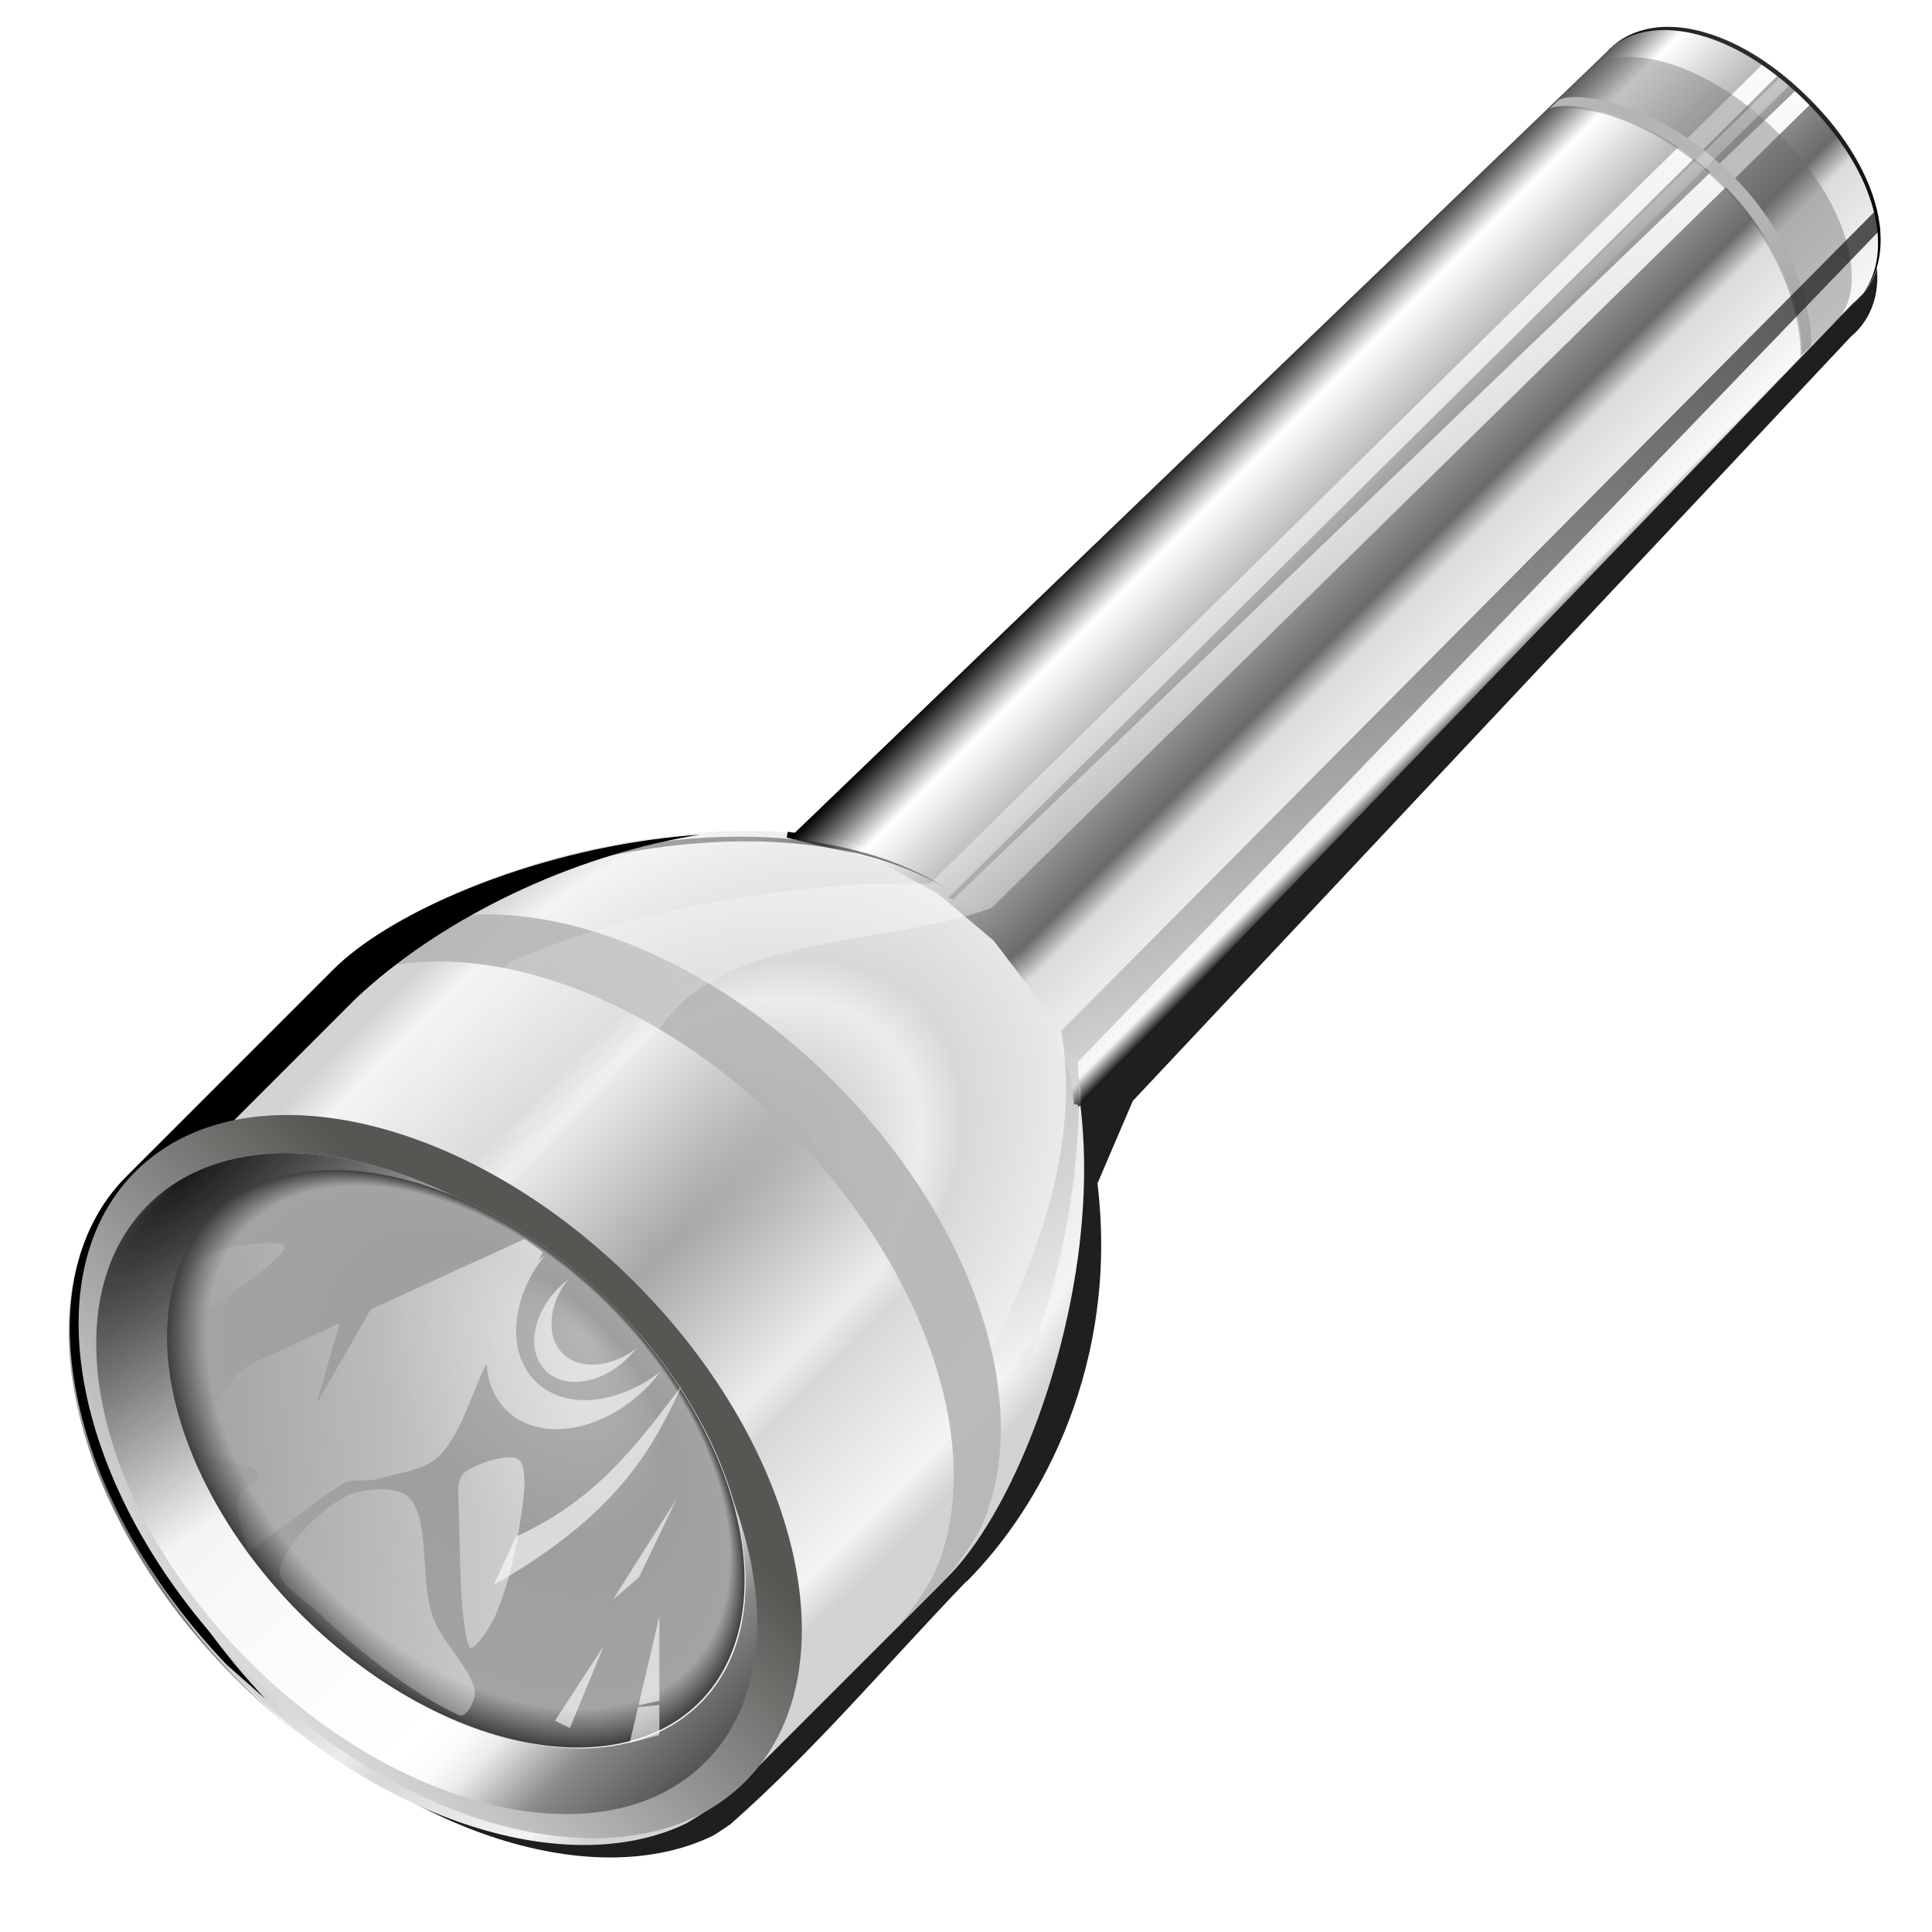
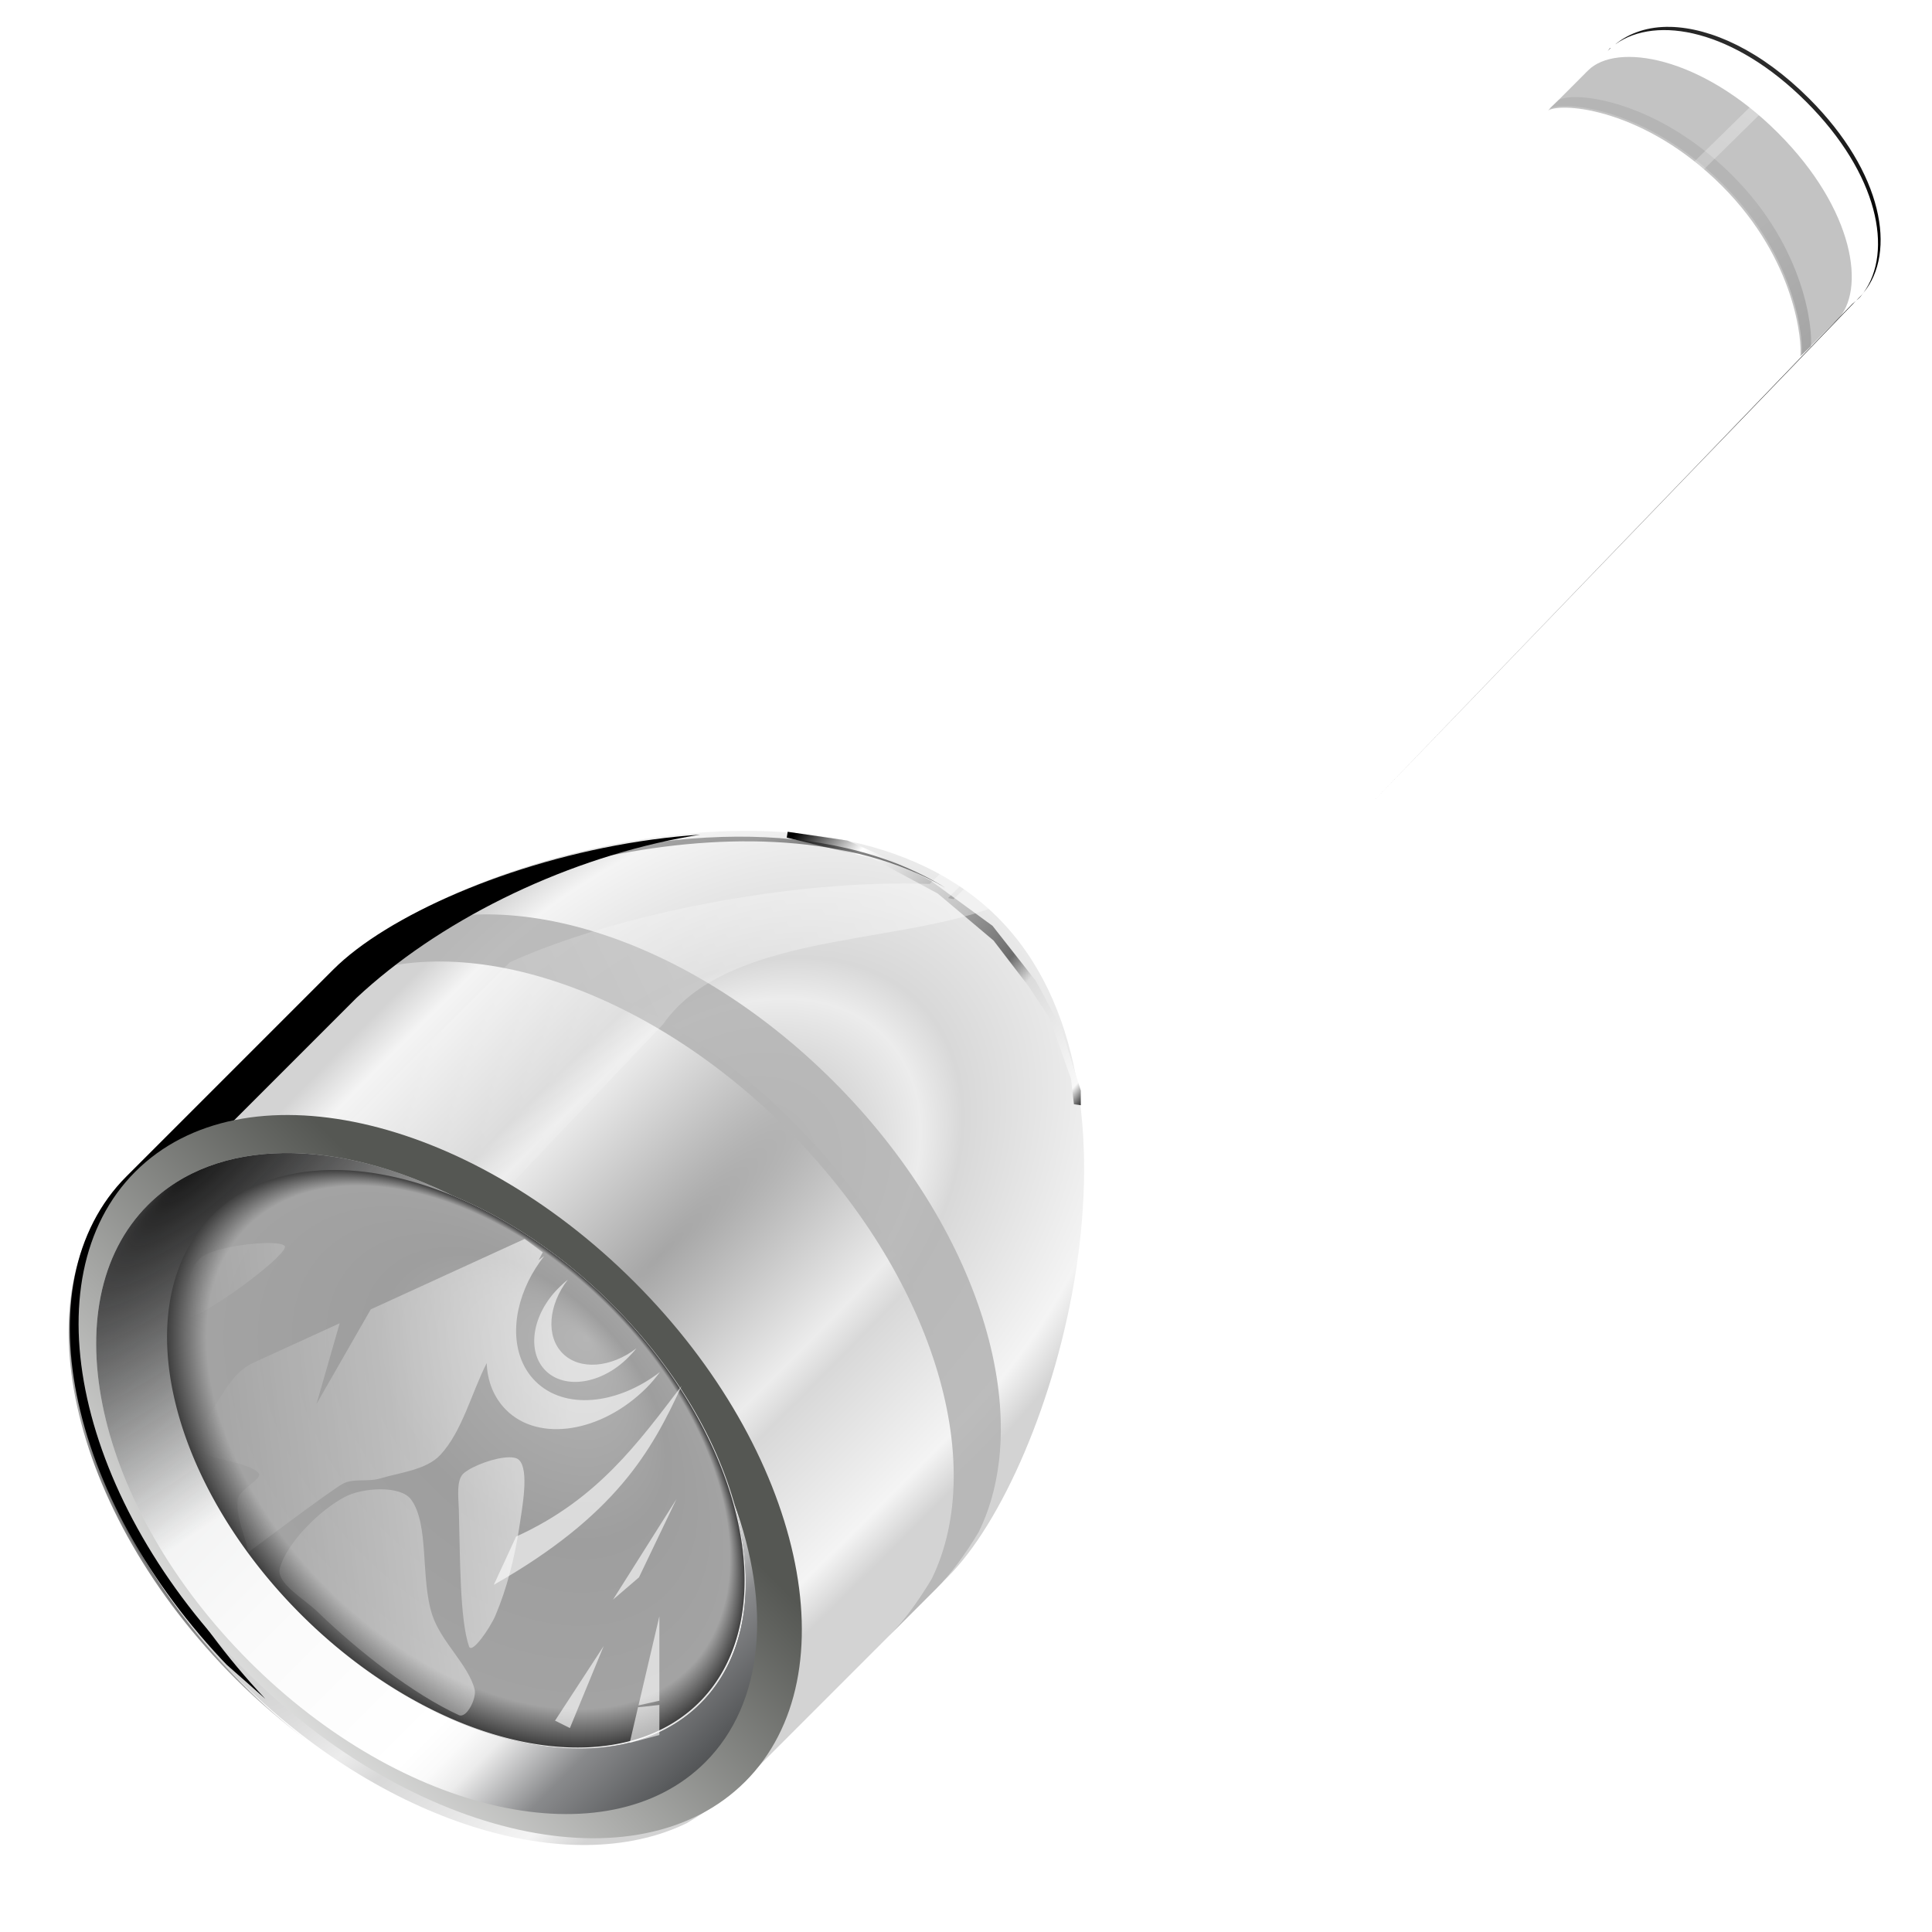
<svg xmlns="http://www.w3.org/2000/svg" xmlns:xlink="http://www.w3.org/1999/xlink" enable-background="new 0 0 128 128" height="128" viewBox="0 0 128 128" width="128">
  <defs>
    <linearGradient id="lg1">
      <stop offset="0" stop-color="#fff" />
      <stop offset="1" stop-color="#fff" stop-opacity="0" />
    </linearGradient>
    <linearGradient id="linearGradient3161" xlink:href="#lg1" />
    <linearGradient id="linearGradient3627">
      <stop offset="0" stop-color="#171717" />
      <stop offset=".054" stop-color="#4f4f4f" />
      <stop offset=".316" stop-color="#454545" />
      <stop offset=".387" />
      <stop offset=".642" />
      <stop offset=".78" stop-color="#434343" />
      <stop offset="1" stop-color="#e5e5e5" stop-opacity="0" />
    </linearGradient>
    <linearGradient id="linearGradient3376">
      <stop offset="0" />
      <stop offset=".054" stop-color="#f8f8f8" />
      <stop offset=".316" stop-color="#dbdbdb" />
      <stop offset=".387" stop-color="#6b6b6b" />
      <stop offset=".657" stop-color="#bcbcbc" />
      <stop offset=".847" stop-color="#fff" />
      <stop offset="1" />
    </linearGradient>
    <linearGradient id="linearGradient3072">
      <stop offset="0" stop-color="#b5b5b5" />
      <stop offset=".5" stop-color="#9e9e9e" />
      <stop offset=".906" stop-color="#a3a3a3" />
      <stop offset="1" stop-color="#3f3f3f" />
    </linearGradient>
    <linearGradient id="linearGradient2996">
      <stop offset="0" stop-color="#a6a6a6" />
      <stop offset=".448" stop-color="#ececec" />
      <stop offset=".537" stop-color="#d8d8d8" />
      <stop offset=".894" stop-color="#f4f4f4" />
      <stop offset="1" stop-color="#d3d3d3" />
    </linearGradient>
    <linearGradient id="linearGradient2944" gradientTransform="matrix(-.446 -.446 .446 -.446 15.416 53.276)" gradientUnits="userSpaceOnUse" x1="-75.5" x2="-75.5" y1="-75.938" y2="-17.312">
      <stop offset="0" stop-color="#fff" />
      <stop offset="1" stop-color="#555753" />
    </linearGradient>
    <linearGradient id="linearGradient2952" gradientTransform="matrix(-.446 -.446 .446 -.446 15.416 53.276)" gradientUnits="userSpaceOnUse" x1="-106.25" x2="-23.469" y1="-37.5" y2="-37.5">
      <stop offset="0" stop-color="#535557" />
      <stop offset=".114" stop-color="#898a8c" />
      <stop offset=".203" stop-color="#ececec" />
      <stop offset=".236" stop-color="#fafafa" />
      <stop offset=".272" stop-color="#fff" />
      <stop offset=".531" stop-color="#fafafa" />
      <stop offset=".845" stop-color="#ebecec" />
      <stop offset="1" stop-color="#e1e2e3" />
    </linearGradient>
    <radialGradient id="radialGradient2980" cx="-71.877" cy="-37.146" fx="-36.87" fy="-39.215" gradientTransform="matrix(-.164 -.198 .826 -.684 38.761 43.504)" gradientUnits="userSpaceOnUse" r="41.391">
      <stop offset="0" stop-color="#191919" />
      <stop offset="1" stop-color="#191919" stop-opacity="0" />
    </radialGradient>
    <radialGradient id="radialGradient3002" cx="-64.4" cy="3.918" gradientTransform="matrix(-.373 -.396 .569 -.536 20.948 56.273)" gradientUnits="userSpaceOnUse" r="45.281" xlink:href="#linearGradient2996" />
    <radialGradient id="radialGradient3152" cx="-66.844" cy="135.182" fx="-67.321" fy="153.144" gradientTransform="matrix(1 0 0 .5 0 67.591)" gradientUnits="userSpaceOnUse" r="22.097" xlink:href="#linearGradient3072" />
    <radialGradient id="radialGradient3242" cx="-67.169" cy="-47.379" gradientTransform="matrix(1.608 0 0 .638 40.86 -12.623)" gradientUnits="userSpaceOnUse" r="23.202" xlink:href="#linearGradient3161" />
    <linearGradient id="linearGradient3395" gradientTransform="matrix(-.446 -.446 .446 -.446 11.712 56.284)" gradientUnits="userSpaceOnUse" x1="-86.198" x2="-44.752" xlink:href="#linearGradient3376" y1="109.677" y2="109.677" />
    <radialGradient id="radialGradient3501" cx="-64.4" cy="3.918" gradientTransform="matrix(-.385 -.385 2.093 -2.093 10.771 66.558)" gradientUnits="userSpaceOnUse" r="45.281" xlink:href="#linearGradient2996" />
    <linearGradient id="linearGradient3623" gradientUnits="userSpaceOnUse" x1="86.865" x2="71.924" xlink:href="#linearGradient3376" y1="55.246" y2="42.185" />
    <filter id="filter3667">
      <feGaussianBlur stdDeviation=".051" />
    </filter>
    <filter id="filter3685">
      <feGaussianBlur stdDeviation=".408" />
    </filter>
    <filter id="filter3887">
      <feGaussianBlur stdDeviation="1.896" />
    </filter>
    <linearGradient id="linearGradient3155" gradientUnits="userSpaceOnUse" x1="128.952" x2="146.674" xlink:href="#linearGradient3072" y1="3.173" y2="25.056" />
    <linearGradient id="linearGradient3208" gradientTransform="matrix(-.454 -.454 .454 -.454 54.625 95.306)" gradientUnits="userSpaceOnUse" x1="6.703" x2="30.949" xlink:href="#linearGradient3161" y1="-30.583" y2="-61.138" />
    <filter id="filter3218">
      <feGaussianBlur stdDeviation=".556" />
    </filter>
    <linearGradient id="linearGradient3230" gradientUnits="userSpaceOnUse" x1="124.193" x2="10.95" xlink:href="#linearGradient3161" y1="4.125" y2="59.751" />
    <filter id="filter3363">
      <feGaussianBlur stdDeviation=".388" />
    </filter>
    <radialGradient id="radialGradient3385" cx="74.065" cy="47.961" fx="78.603" fy="14.384" gradientTransform="matrix(.7 .69 -1.422 1.444 123.37 -86.634)" gradientUnits="userSpaceOnUse" r="36.22">
      <stop offset="0" />
      <stop offset="1" stop-color="#191919" stop-opacity="0" />
    </radialGradient>
    <radialGradient id="radialGradient3663" cx="27.296" cy="71.267" gradientTransform="matrix(1.924 .508 -.223 .845 -9.32 1.367)" gradientUnits="userSpaceOnUse" r="12.605" xlink:href="#linearGradient3161" />
    <filter id="filter3681">
      <feGaussianBlur stdDeviation=".237" />
    </filter>
    <linearGradient id="linearGradient3708" gradientUnits="userSpaceOnUse" x1="151.49" x2="116.747" xlink:href="#lg1" y1="-24.686" y2="32.576" />
    <filter id="filter3758">
      <feGaussianBlur stdDeviation=".214" />
    </filter>
    <linearGradient id="linearGradient3771" gradientTransform="matrix(-.446 -.446 .446 -.446 11.712 56.284)" gradientUnits="userSpaceOnUse" x1="-86.198" x2="-62.814" xlink:href="#linearGradient3627" y1="109.677" y2="203.999" />
    <linearGradient id="linearGradient3784" gradientUnits="userSpaceOnUse" x1="33.585" x2="62.62" xlink:href="#linearGradient3627" y1="51.063" y2="85.384" />
    <filter id="filter3802">
      <feGaussianBlur stdDeviation=".113" />
    </filter>
    <filter id="filter3861">
      <feGaussianBlur stdDeviation="2.263" />
    </filter>
    <clipPath id="clipPath3865">
      <path d="m168.408 108.849c11.15 11.15 25.956 14.439 33.063 7.332l13.702-13.702c7.107-7.107 14.447-32.541 3.297-43.691-11.15-11.151-36.584-3.811-43.691 3.297l-13.702 13.702c-7.107 7.107-3.819 21.913 7.332 33.063z" />
    </clipPath>
    <radialGradient cx="-64.4" cy="3.918" gradientTransform="matrix(-.373 -.396 .569 -.536 173.323 54.283)" gradientUnits="userSpaceOnUse" r="45.281" xlink:href="#linearGradient2996" />
  </defs>
-   <path d="m109.593 6.15c-1.424-.065-2.632.308-3.469 1.125-.01.01-.021-.01-.031 0-.083.083-.176.16-.25.25l-52.945 53.404-.469-.031v.031c-12.062-.94-26.029 4.216-31.094 9.281l-.75.75c-.02.02-.042.042-.062.062l-3.25 3.281-10.031 10-.219.219c-.179.188-.352.384-.531.594-.253.289-.495.566-.719.875-.014.019-.017.044-.031.062-.175.244-.343.494-.5.75-.314.458-.631.925-.938 1.438-3.942 8.098-1.498 19.565 8.571 29.634 10.069 10.069 22.996 13.972 31.094 10.031.427-.255.797-.522 1.188-.781 5.764-5.076 10.874-11.13 16.26-16.74l.062-.031c5.266-5.266 10.529-15.137 9.037-27.502l2.441-5.699 49.648-52.839c.09-.074.198-.167.281-.25 2.66-2.66 1.953-7.7-3.367-13.02-3.644-3.644-6.793-4.752-9.926-4.895z" fill="#1f1f1f" filter="url(#filter3887)" transform="matrix(.959 0 0 .959 5.086 -1.05)" />
  <path d="m16.033 110.839c11.15 11.15 25.956 14.439 33.063 7.332l13.702-13.702c7.107-7.107 14.447-32.541 3.297-43.691-11.151-11.151-36.584-3.811-43.691 3.297l-13.702 13.702c-7.107 7.107-3.819 21.913 7.332 33.063z" fill="url(#radialGradient3002)" />
  <path d="m15.706 111.168c9.655 9.655 22.036 13.397 29.801 9.618 1.534-.916 2.838-1.862 3.791-2.816l10.05-10.05c.949-.949 1.903-2.239 2.816-3.763 3.794-7.764.045-20.167-9.618-29.829-9.661-9.661-22.065-13.408-29.829-9.618-1.526.913-2.814 1.866-3.764 2.816l-10.05 10.05c-.953.953-1.913 2.244-2.83 3.777-3.78 7.765-.024 20.16 9.632 29.815z" fill="url(#radialGradient3501)" />
-   <path d="m52.44 55.385c1.969.121 7.997 1.322 13.08 6.404 4.942 4.942 6.038 10.695 5.915 11.566l51.514-53.415c.087-.071.171-.143.251-.223 2.551-2.551 1.765-8.08-3.336-13.181-5.083-5.083-10.585-5.871-13.153-3.364-.009.009-.019.019-.028.028-.08.08-.166.15-.237.237z" fill="url(#linearGradient3395)" />
-   <path d="m56.236 111.045 3.122-3.122c.949-.949 1.903-2.239 2.816-3.764 3.794-7.764.045-20.167-9.618-29.829-9.661-9.661-22.065-13.408-29.829-9.618-1.526.913-2.814 1.866-3.763 2.816l-3.122 3.122c.95-.95 2.237-1.902 3.764-2.816 7.764-3.79 20.169-.043 29.829 9.618 9.663 9.663 13.412 22.065 9.618 29.829-.913 1.525-1.867 2.815-2.816 3.764z" fill="url(#radialGradient3501)" />
+   <path d="m56.236 111.045 3.122-3.122c.949-.949 1.903-2.239 2.816-3.764 3.794-7.764.045-20.167-9.618-29.829-9.661-9.661-22.065-13.408-29.829-9.618-1.526.913-2.814 1.866-3.763 2.816l-3.122 3.122z" fill="url(#radialGradient3501)" />
  <path d="m58.912 108.369 3.122-3.122c.949-.949 1.903-2.239 2.816-3.764 3.794-7.764.045-20.167-9.618-29.829-9.661-9.661-22.065-13.408-29.829-9.618-1.526.913-2.814 1.866-3.763 2.816l-3.122 3.122c.95-.95 2.237-1.902 3.764-2.816 7.764-3.79 20.169-.043 29.829 9.618 9.663 9.663 13.412 22.065 9.618 29.829-.913 1.525-1.867 2.815-2.816 3.763z" fill="#b4b4b4" fill-opacity=".876" />
  <g fill-rule="evenodd">
    <path d="m71.973 41.623 2.979.439 2.1.928 2.051 1.074 3.076 2.246 2.148 2.734 1.27 2.344.977 3.125v.732l-.342-.049-.146-1.27-1.074-3.027-1.025-1.562-1.758-2.295-2.783-2.344-3.271-1.758-4.248-1.025z" fill="url(#linearGradient3623)" filter="url(#filter3667)" transform="matrix(1.33 0 0 1.33 -43.538 -.252)" />
    <path d="m71.973 41.623 3.223.146 2.344 1.123 2.1.977 3.174 2.344 2.051 2.783 1.074 2.539.635 2.979v.732l-.342-.049-.879-1.27-.732-2.783-1.074-1.514-1.66-2.197-2.93-2.197-2.979-2.002-4.053-1.318z" fill="url(#linearGradient3623)" filter="url(#filter3685)" opacity=".714" transform="matrix(1.33 0 0 1.33 -43.538 -.252)" />
    <path d="m116.906 4.125-55.312 54.438c-9.041-.328-20.782 1.996-27.812 5.188l-10.5 10.469c3.679 1.048 7.184 2.413 10.344 4.5l10.313-10.875c4.202-5.964 15.045-5.227 21.75-7.688l54.375-53.375c-.303-.331-.62-.641-.938-.938l-55.953 53.727-.367-.07 55.133-54.656c-.336-.255-.683-.5-1.031-.719z" fill="url(#linearGradient3230)" filter="url(#filter3758)" />
  </g>
  <path d="m102.564 7.319c.958-.568 6.438-.086 11.52 4.997 4.942 4.942 5.315 10.426 5.192 11.297l2.183-2.183c.087-.071.171-.143.251-.223 1.927-1.927 1.183-7.305-3.919-12.406-5.083-5.083-10.703-6.006-12.571-4.139-.009.009-.018.019-.028.028-.08.08-.166.15-.237.237z" fill="#696969" fill-opacity=".395" />
  <path d="m104.741 6.444c-.728-.045-1.235.042-1.474.184l-.614.584c.958-.568 6.435-.076 11.517 5.006 4.942 4.942 5.314 10.432 5.191 11.302l.614-.584c.001-.006-.001-.024 0-.031.115-.928-.283-6.364-5.191-11.272-3.812-3.812-7.86-5.056-10.043-5.191z" fill="url(#linearGradient3155)" />
  <path d="m118.013 5.064-54.922 53.807c-1.664.137-1.525.55-3.803.417-.908-.054-4.596.403-3.235.281 1.689-.151 2.382 1.333 7.81-.136l54.854-53.947z" fill="url(#linearGradient3708)" fill-rule="evenodd" />
  <path d="m110.672 1.781c-1.455-.036-2.716.389-3.656 1.156 2.739-1.961 7.891-.952 12.656 3.812 4.783 4.783 5.778 9.928 3.781 12.656 2.212-2.666 1.316-7.965-3.594-12.875-3.177-3.177-6.502-4.684-9.188-4.75zm12.781 17.625c-.133.182-.309.341-.469.5.075-.062.15-.118.219-.188.096-.096.164-.208.25-.312zm-16.781-16.219c-.059.059-.099.129-.156.188.064-.062.12-.129.188-.188-.009.009-.022-.009-.031 0zm16.281 16.75c-.07.068-.144.126-.219.188l-31.719 32.938z" fill="url(#linearGradient3771)" />
  <path d="m48.839 55.431c-10.798.053-22.402 4.589-26.844 9.031l-13.688 13.719c-7.107 7.107-3.838 21.912 7.313 33.062 1.519 1.519 3.124 2.873 4.75 4.094-1.486-1.143-2.95-2.419-4.344-3.812-11.151-11.151-14.42-25.955-7.313-33.062l13.688-13.688c6.441-6.441 27.946-13.081 40.219-5.969-3.882-2.396-8.738-3.4-13.781-3.375z" fill="url(#linearGradient3784)" filter="url(#filter3802)" opacity=".699" />
  <path clip-path="url(#clipPath3865)" d="m220.297 40.459c-10.798.053-46.595 12.185-51.037 16.627l-13.719 13.719c-7.107 7.107-3.807 21.912 7.344 33.062.338.338 7.052 6.215 7.397 6.539-10.348-11.017-14.567-25.839-7.675-32.731l13.719-13.719c10.683-9.98 31.976-16.095 43.612-6.394-.288-.34-2.949-2.131-2.594-2.407 7.915-6.151 9.432-14.727 2.953-14.696z" filter="url(#filter3861)" transform="translate(-152.7 2.151)" />
  <path d="m16.281 110.705c11.15 11.15 25.984 14.439 33.091 7.332 7.107-7.107 3.819-21.94-7.332-33.091-11.151-11.151-25.97-14.425-33.077-7.318-7.107 7.107-3.833 21.926 7.318 33.077zm3.708-3.708c-8.91-8.91-11.533-20.749-5.854-26.428 5.679-5.679 17.518-3.056 26.428 5.854 8.91 8.91 11.533 20.749 5.854 26.428-5.679 5.679-17.518 3.056-26.428-5.854z" fill="url(#linearGradient2944)" />
  <path d="m-44.747 135.182a22.097 11.049 0 1 1 -44.194 0 22.097 11.049 0 1 1 44.194 0z" fill="#f6f6f6" transform="matrix(-.73 -.73 .931 -.931 -144.451 173.706)" />
  <path d="m16.504 110.063c10.192 10.192 23.723 13.187 30.22 6.691 3.924-3.924 4.393-10.426 1.896-17.201 1.507 5.28.891 10.204-2.202 13.298-5.679 5.679-17.518 3.056-26.428-5.854-8.91-8.91-11.533-20.749-5.854-26.428 3.648-3.648 9.846-3.869 16.169-1.199-7.905-3.995-15.946-4.098-20.504.46-6.497 6.497-3.488 20.041 6.705 30.233z" fill="url(#linearGradient2952)" />
  <path d="m16.504 110.063c10.192 10.192 23.723 13.187 30.22 6.691 3.924-3.924 4.393-10.426 1.896-17.201 1.507 5.28.891 10.204-2.202 13.298-5.679 5.679-17.518 3.056-26.428-5.854-8.91-8.91-11.533-20.749-5.854-26.428 3.648-3.648 9.846-3.869 16.169-1.199-7.905-3.995-15.946-4.098-20.504.46-6.497 6.497-3.488 20.041 6.705 30.233z" fill="url(#radialGradient2980)" />
  <path d="m-44.747 135.182a22.097 11.049 0 1 1 -44.194 0 22.097 11.049 0 1 1 44.194 0z" fill="url(#radialGradient3152)" transform="matrix(-.73 -.73 .931 -.931 -144.451 173.706)" />
  <path d="m43.75 93.375c-2.904 3.792-5.657 7.662-11.156 10.156l-1.5 3.25c8.241-4.683 10.652-9.052 12.656-13.406zm-.344 7.625-4.281 6.781 1.75-1.5zm-1.156 7.906-1.406 6 1.406-.312zm-3.75 2-3.281 5.031 1 .5zm3.75 3.969c-.766.082-1.113.136-1.438.156l-.562 2.406 2-.531z" fill="#fff" fill-rule="evenodd" filter="url(#filter3363)" opacity=".784" transform="matrix(.983 0 0 .983 2.153 .031)" />
  <path d="m-40.327-38.281a23.202 11.601 0 1 1 -46.404 0 23.202 11.601 0 1 1 46.404 0z" fill="url(#radialGradient3242)" transform="matrix(-.542 -.542 .542 -.542 13.373 44.654)" />
  <path d="m33.172 83.469-10.375 4.75-3.656 6.375 1.562-5.438-5.812 2.656c-1.601.731-2.291 2.659-3.344 4.062-.366.488-1.242 1.32-.906 1.625.903.82 3.864.942 4.594 1.75.334.369-1.317 1.101-1.406 1.781-.143 1.093.478 2.376.719 3.562 0 0 5.537-4.174 6.375-4.625.698-.376 1.672-.108 2.469-.344 1.392-.412 3.163-.59 4.094-1.594 1.475-1.591 2.08-4.122 3.125-6.188.047 1.227.488 2.332 1.312 3.156 2.198 2.198 6.439 1.529 9.469-1.5.335-.335.63-.702.906-1.062-2.898 2.226-6.451 2.58-8.406.625-1.589-1.589-1.686-4.257-.469-6.75.281-.575.645-1.144 1.062-1.688-.119.091-.257.185-.375.281l.281-.531zm-17.562.281c-1.408.046-3.459.393-4.25.969-.923.672-1.548 4.143-.906 4.062 1.25-.156 6.388-3.954 6.562-4.75.046-.21-.561-.309-1.406-.281zm20.469 2.469c-.212.163-.428.365-.625.562-1.782 1.782-2.168 4.269-.875 5.562 1.293 1.293 3.78.907 5.562-.875.197-.197.4-.413.562-.625-1.705 1.309-3.818 1.494-4.969.344-1.15-1.15-.966-3.264.344-4.969zm-3.969 11.969c-.931.01-2.414.556-3.031 1.062-.538.441-.368 1.641-.344 2.469.089 3.068.05 7.394.688 9.219.19.544 1.43-1.264 1.781-2.094.774-1.827 1.29-3.892 1.594-5.875.23-1.501.676-3.917 0-4.594-.141-.141-.377-.191-.688-.188zm-8.625 2.156c-.873-.004-1.808.189-2.406.5-1.758.914-3.954 3.143-4.406 4.812-.274 1.011 1.599 2.038 2.531 2.938 2.796 2.699 6.462 5.56 9.531 6.969.535.246 1.219-1.154 1.062-1.75-.434-1.649-2.25-3.186-2.844-4.969-.824-2.472-.186-6.107-1.438-7.812-.351-.478-1.159-.683-2.031-.688z" fill="url(#linearGradient3208)" fill-rule="evenodd" filter="url(#filter3218)" opacity=".781" transform="matrix(.983 0 0 .983 2.153 .031)" />
  <path d="m18.004 73.987c10.051.804 17.262 5.556 24.21 10.755-10.69-10.95-17.983-11.618-24.21-10.755z" fill="url(#radialGradient3663)" fill-rule="evenodd" filter="url(#filter3681)" />
-   <path d="m124.262 13.956-53.946 54.341c1.73 10.49-4.281 20.105-7.402 26.811l-10.164 8.743c.341 2.396 1.053 4.792-0 7.189l10.781-11.632c5.375-8.18 8.459-19.61 7.879-29.052l53.173-55.151c-.059-.368-.202-.82-.321-1.248z" fill="url(#radialGradient3385)" fill-rule="evenodd" />
</svg>